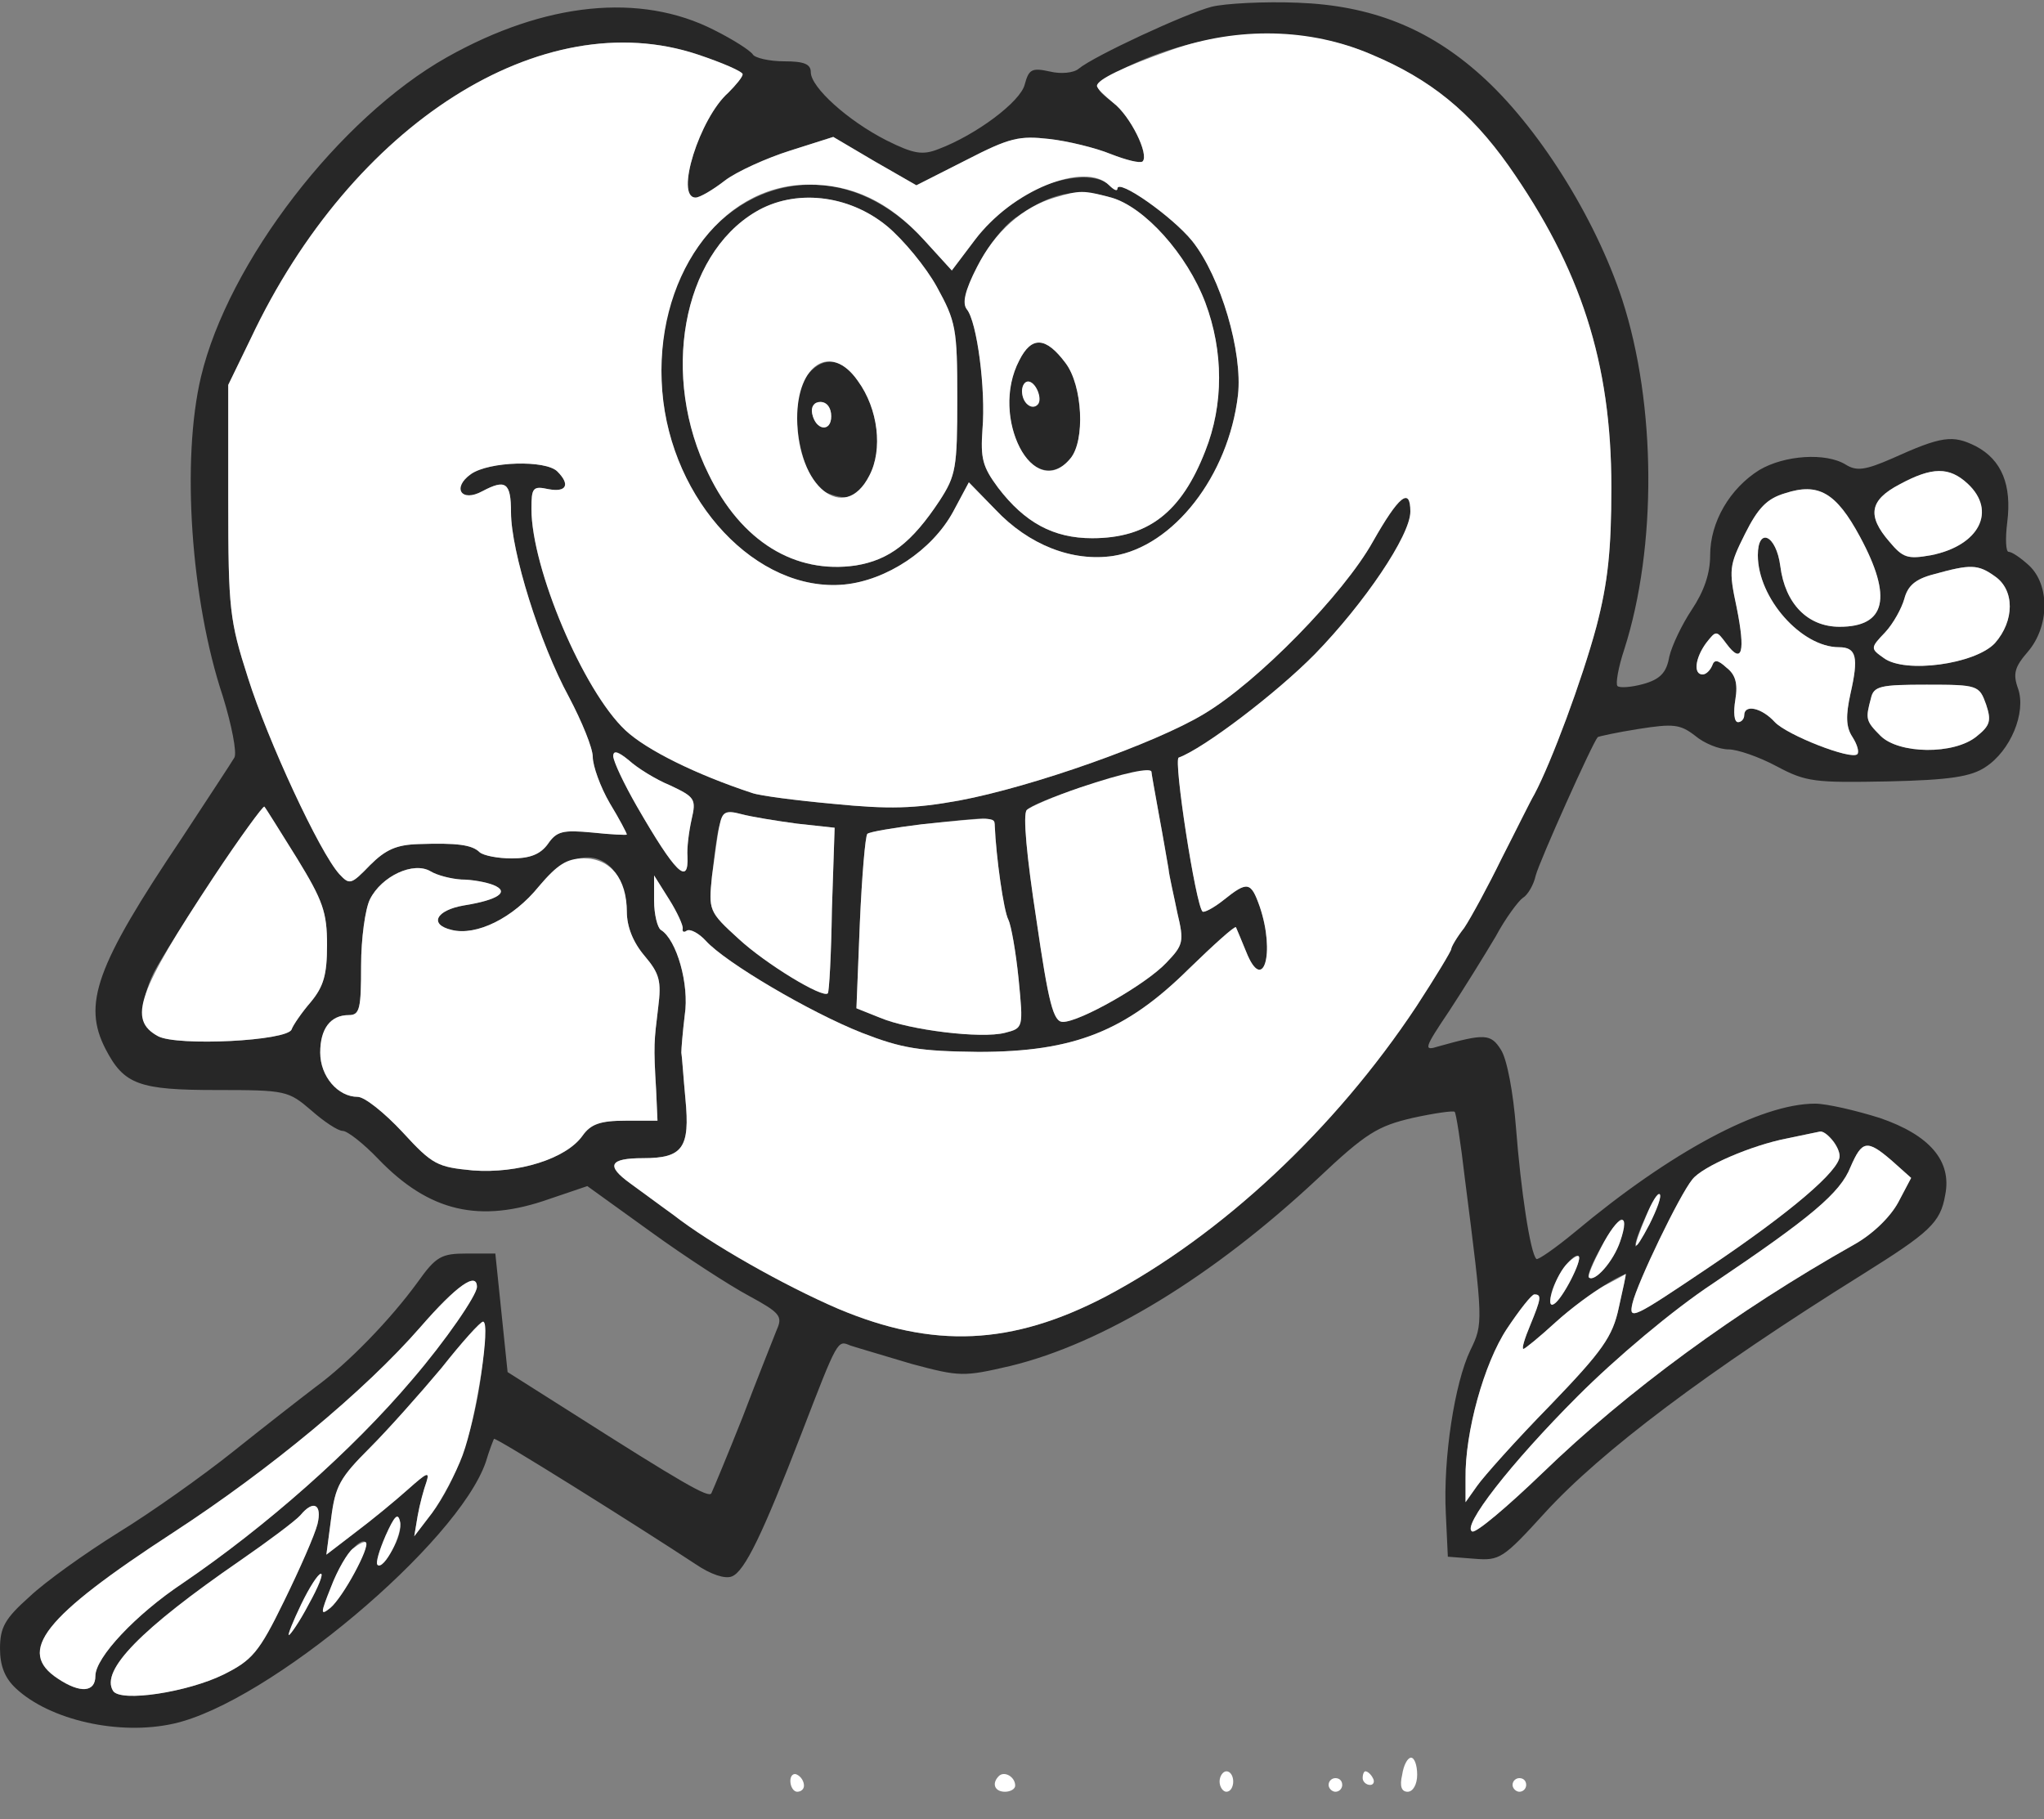
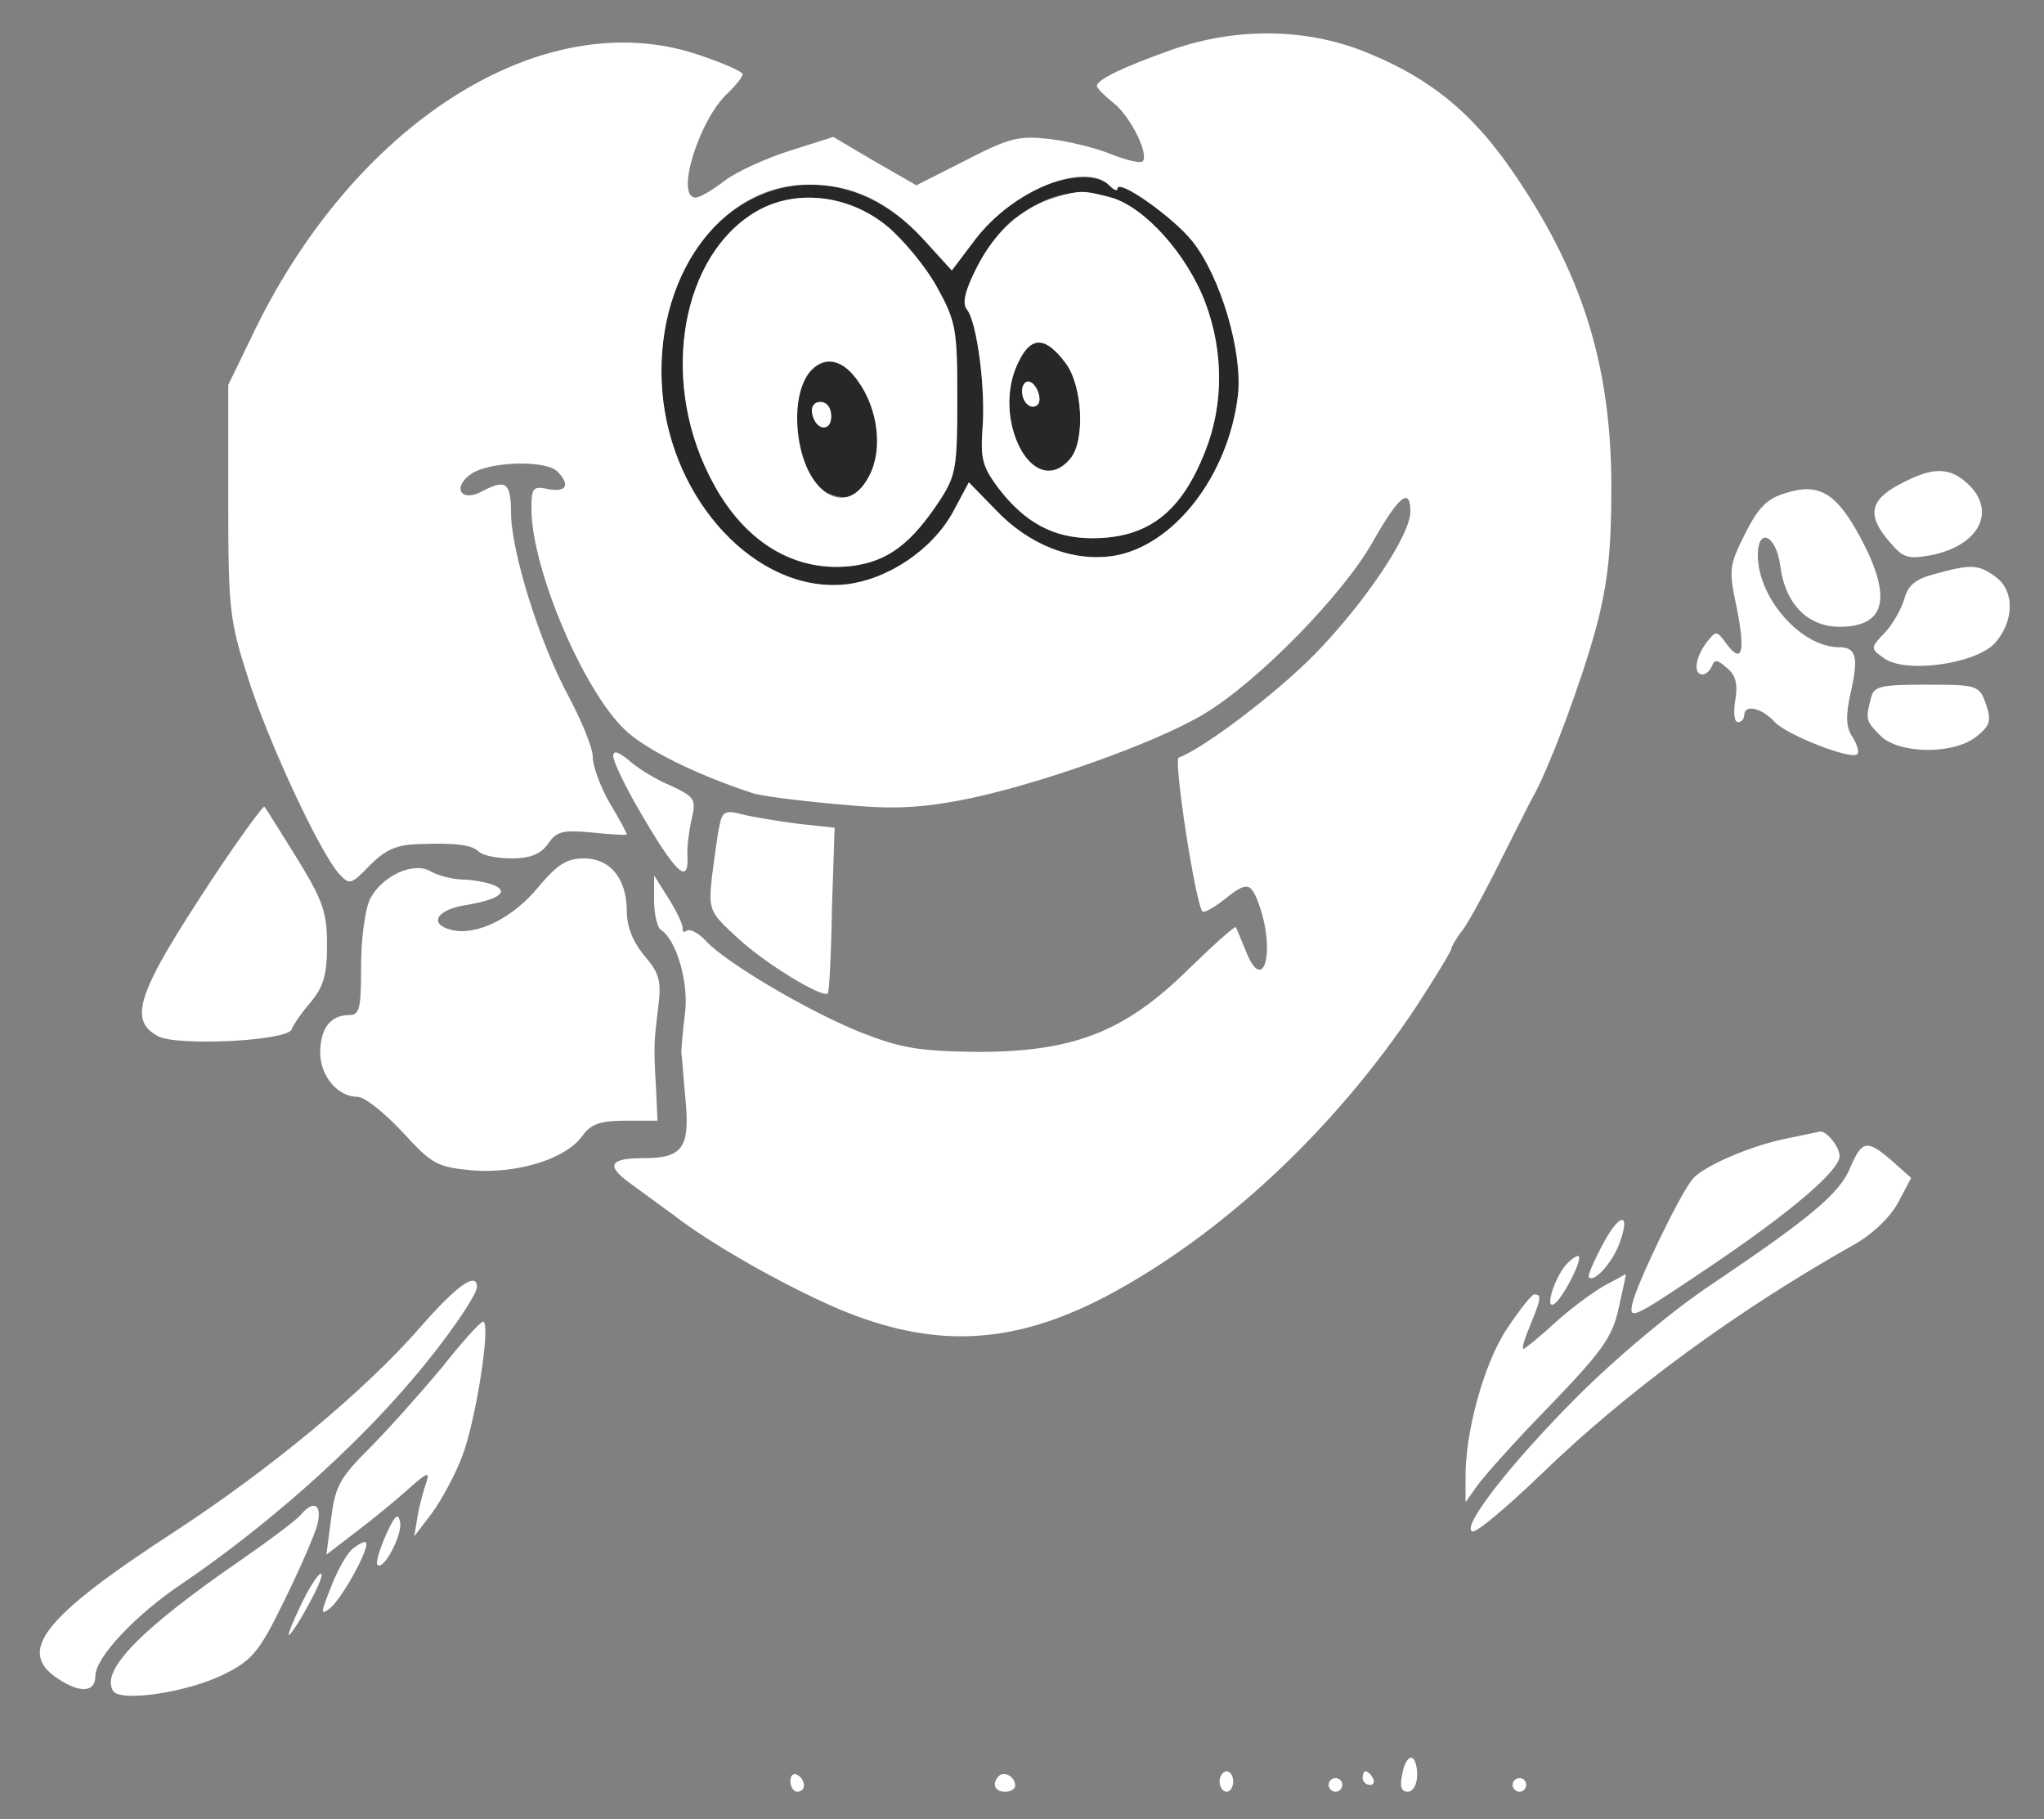
<svg xmlns="http://www.w3.org/2000/svg" version="1.0" width="300pt" height="267pt" viewBox="0 0 300 267" preserveAspectRatio="xMidYMid meet">
  <rect x="0" y="0" width="300" height="267" fill="#808080" stroke="none" />
  <g transform="translate(0,267) scale(0.1,-0.1)" fill="#272727" stroke="none">
-     <path class="node" id="node1" d="M1778 2660 c-38 -10 -172 -72 -195 -91 -7 -6 -26 -8 -42 -4 -27 6 -31 3 -37 -19 -6 -25 -71 -74 -127 -95 -23 -9 -36 -7 -76 13 -57 29 -111 78 -111 100 0 12 -10 16 -39 16 -22 0 -43 5 -46 10 -4 6 -29 22 -57 36 -108 55 -248 41 -392 -40 -158 -89 -321 -301 -361 -469 -29 -122 -15 -328 32 -469 13 -42 21 -83 17 -90 -4 -7 -39 -60 -77 -118 -127 -189 -146 -244 -112 -310 27 -52 49 -60 163 -60 102 0 105 -1 139 -30 18 -16 39 -30 46 -30 7 0 31 -19 52 -41 75 -78 149 -95 251 -59 l56 19 93 -67 c51 -37 116 -79 144 -94 46 -25 50 -30 41 -50 -5 -13 -28 -70 -50 -128 -23 -58 -44 -108 -46 -112 -4 -7 -41 14 -209 121 l-90 57 -9 87 -9 87 -42 0 c-37 0 -45 -4 -72 -42 -40 -55 -102 -119 -150 -154 -21 -16 -75 -58 -120 -94 -45 -36 -121 -90 -170 -120 -48 -30 -107 -72 -130 -94 -36 -32 -43 -45 -43 -76 0 -25 7 -43 23 -58 50 -47 152 -70 232 -52 139 31 417 265 458 384 5 17 11 32 12 34 2 3 211 -128 296 -184 22 -15 43 -22 53 -18 19 7 46 64 102 209 54 140 53 138 72 130 9 -3 50 -15 90 -27 71 -19 76 -19 145 -3 136 33 297 131 451 275 71 67 88 77 139 89 32 7 60 11 62 9 2 -1 9 -46 15 -98 27 -211 27 -213 8 -252 -23 -48 -40 -158 -36 -239 l3 -64 39 -3 c37 -3 42 0 103 67 83 91 240 209 466 350 99 62 115 76 122 117 10 50 -23 88 -96 113 -35 11 -78 21 -95 21 -80 0 -212 -71 -352 -188 -29 -24 -55 -42 -57 -40 -9 8 -23 102 -30 193 -4 51 -13 100 -22 114 -15 24 -24 24 -92 5 -22 -7 -21 -3 16 52 21 32 52 82 68 109 15 28 34 53 40 57 7 4 16 19 19 33 6 22 83 194 91 203 1 1 28 7 60 12 51 8 61 7 83 -10 13 -11 35 -20 49 -20 13 0 45 -11 71 -25 43 -23 56 -24 163 -22 91 2 122 7 143 21 37 24 60 80 48 115 -8 22 -5 32 14 54 32 37 33 98 2 127 -12 11 -25 20 -30 20 -4 0 -5 19 -2 43 7 55 -8 92 -46 112 -34 17 -50 15 -123 -18 -39 -17 -52 -19 -68 -9 -29 18 -90 14 -127 -8 -43 -27 -72 -76 -72 -125 0 -27 -9 -53 -27 -80 -14 -21 -29 -52 -33 -69 -4 -23 -13 -33 -38 -40 -18 -5 -35 -6 -38 -3 -3 3 1 27 10 54 48 150 47 359 -3 513 -40 122 -125 256 -208 330 -77 69 -161 102 -268 106 -49 2 -107 -1 -127 -6z m235 -70 c86 -36 145 -84 201 -163 106 -151 151 -289 151 -472 0 -92 -5 -140 -22 -205 -21 -78 -66 -199 -91 -246 -6 -10 -27 -53 -48 -94 -20 -41 -45 -87 -55 -102 -11 -14 -19 -28 -19 -31 0 -3 -23 -41 -51 -84 -120 -181 -286 -336 -456 -426 -138 -72 -253 -77 -393 -18 -79 34 -187 95 -242 138 -21 15 -49 36 -63 46 -36 26 -31 37 19 37 58 0 69 15 62 87 -3 32 -5 63 -6 68 0 6 2 30 5 55 7 45 -12 111 -35 125 -5 3 -10 23 -10 43 l0 37 22 -35 c12 -19 21 -39 20 -43 -1 -5 2 -6 6 -3 5 3 18 -4 28 -15 29 -32 153 -105 229 -135 59 -23 85 -27 171 -28 140 0 216 30 309 122 36 35 67 63 69 61 1 -2 8 -19 15 -36 25 -63 43 -2 20 66 -13 37 -18 38 -53 10 -15 -12 -29 -19 -31 -17 -10 9 -43 223 -35 226 36 13 143 94 200 152 72 74 140 174 140 209 0 37 -17 23 -55 -44 -43 -77 -169 -206 -248 -253 -71 -43 -252 -107 -359 -127 -66 -12 -103 -13 -184 -5 -55 5 -109 12 -120 16 -82 27 -155 63 -186 92 -62 58 -138 238 -138 325 0 31 2 34 25 29 27 -5 32 7 13 26 -17 17 -100 15 -127 -4 -28 -20 -14 -42 17 -25 34 18 42 13 42 -31 0 -57 42 -192 85 -271 19 -36 35 -75 35 -88 0 -13 11 -44 25 -68 14 -23 25 -44 25 -46 0 -1 -23 0 -51 3 -43 4 -52 2 -65 -17 -11 -15 -26 -21 -53 -21 -20 0 -41 4 -47 9 -11 11 -33 14 -90 12 -32 -1 -48 -8 -71 -31 -28 -29 -30 -29 -45 -13 -29 32 -105 196 -134 288 -27 84 -29 101 -29 260 l0 170 33 68 c149 316 428 493 656 417 36 -12 66 -25 66 -29 0 -4 -10 -16 -21 -27 -42 -37 -79 -154 -48 -154 6 0 25 11 43 25 17 13 61 33 96 44 l63 20 61 -36 61 -35 73 37 c64 33 78 36 122 31 27 -3 68 -13 90 -22 23 -9 43 -14 47 -11 10 10 -18 67 -43 86 -30 23 -30 27 -1 42 121 66 268 77 380 29z m875 -630 c43 -40 17 -91 -54 -105 -34 -6 -41 -4 -61 20 -33 38 -29 61 15 84 48 26 73 26 100 1z m-158 -78 c48 -89 38 -132 -30 -132 -47 0 -80 34 -87 89 -6 46 -33 58 -33 16 0 -63 64 -135 119 -135 26 0 29 -15 17 -68 -7 -32 -7 -49 3 -64 7 -11 10 -22 7 -25 -9 -9 -103 28 -121 47 -19 21 -45 27 -45 10 0 -5 -4 -10 -9 -10 -6 0 -7 15 -4 33 4 24 0 37 -13 47 -13 12 -18 12 -21 3 -3 -7 -9 -13 -14 -13 -14 0 -11 24 5 46 15 19 15 19 30 -1 23 -31 28 -12 15 53 -12 56 -11 62 12 108 19 38 32 52 59 60 49 16 75 1 110 -64z m198 -58 c29 -20 29 -65 0 -98 -29 -31 -132 -45 -163 -22 -20 14 -20 15 2 38 12 13 24 35 28 49 5 19 16 29 43 36 54 15 65 15 90 -3z m-13 -188 c8 -24 6 -31 -14 -47 -33 -27 -114 -26 -141 1 -22 22 -22 25 -14 55 4 18 14 20 82 20 75 0 77 -1 87 -29z m-1931 -119 c36 -17 38 -20 31 -50 -4 -18 -7 -42 -6 -54 2 -44 -18 -24 -74 73 -41 72 -46 97 -12 68 12 -11 39 -28 61 -37z m706 20 c0 -2 5 -30 11 -63 6 -32 12 -68 14 -79 1 -11 8 -40 13 -65 10 -42 9 -47 -16 -73 -30 -32 -127 -87 -152 -87 -14 0 -21 27 -39 151 -14 91 -20 154 -14 160 17 17 183 68 183 56z m-1254 -127 c38 -62 44 -79 44 -127 0 -44 -5 -61 -24 -84 -13 -15 -26 -34 -28 -40 -6 -17 -168 -25 -196 -10 -26 14 -28 49 -6 94 23 44 158 247 162 243 2 -2 23 -36 48 -76z m734 51 l55 -6 -4 -120 c-1 -66 -4 -121 -6 -123 -7 -8 -91 43 -131 80 -44 40 -44 42 -39 92 11 96 13 99 43 91 15 -4 52 -10 82 -14z m290 -3 c2 -46 13 -125 20 -138 4 -8 11 -47 15 -87 7 -72 7 -72 -20 -79 -35 -9 -140 4 -183 22 l-35 14 5 125 c3 69 8 128 11 131 5 5 94 17 170 23 9 0 17 -5 17 -11z m-556 -70 c9 -12 16 -38 16 -56 0 -22 9 -45 26 -65 22 -26 25 -37 20 -76 -6 -50 -7 -54 -3 -121 l2 -45 -47 0 c-37 0 -51 -5 -63 -22 -24 -34 -95 -56 -161 -51 -52 5 -59 8 -103 56 -27 29 -56 52 -66 52 -29 0 -55 30 -55 65 0 35 15 55 42 55 16 0 18 9 18 73 0 39 6 83 13 97 17 34 64 56 89 41 10 -6 30 -11 45 -12 16 0 37 -4 47 -8 25 -10 7 -22 -43 -30 -41 -7 -52 -28 -18 -36 36 -9 90 17 128 64 41 49 87 56 113 19z m1784 -390 c7 -7 12 -18 12 -25 0 -21 -71 -82 -193 -164 -110 -74 -117 -78 -111 -52 7 30 69 159 88 182 15 19 87 50 139 60 23 5 44 9 48 10 3 1 10 -4 17 -11z m89 -32 l28 -25 -19 -36 c-12 -22 -38 -47 -65 -62 -172 -97 -332 -214 -458 -336 -51 -49 -96 -87 -102 -85 -17 6 56 100 155 199 56 56 139 126 198 165 144 97 187 133 202 171 17 39 24 41 61 9z m-356 -93 c-11 -21 -20 -35 -21 -32 0 14 31 81 36 76 3 -3 -4 -22 -15 -44z m-43 -25 c-10 -30 -38 -61 -46 -53 -6 6 38 85 48 85 5 0 4 -14 -2 -32z m-72 -56 c-20 -39 -36 -49 -29 -20 6 24 33 61 40 54 3 -2 -3 -18 -11 -34z m70 -41 c-9 -43 -24 -64 -101 -144 -50 -51 -98 -105 -107 -118 l-17 -24 0 35 c-1 67 27 169 61 220 18 27 36 50 40 50 11 0 10 -6 -6 -45 -8 -19 -13 -35 -10 -35 2 0 23 17 47 39 32 29 79 62 103 71 1 0 -4 -22 -10 -49z m-1676 30 c0 -12 -46 -79 -95 -136 -88 -104 -215 -216 -337 -299 -69 -46 -128 -109 -128 -136 0 -24 -22 -26 -55 -4 -61 40 -22 90 170 215 141 92 280 207 362 301 53 61 83 82 83 59z m7 -123 c-11 -87 -37 -161 -73 -209 l-26 -34 5 30 c3 17 9 39 13 50 5 16 0 13 -27 -11 -19 -17 -53 -45 -77 -63 l-43 -33 7 53 c6 48 13 60 57 104 27 27 74 80 105 117 30 38 57 68 61 68 4 0 3 -33 -2 -72z m-241 -225 c-4 -16 -26 -66 -49 -113 -37 -76 -47 -87 -89 -108 -53 -26 -151 -41 -162 -24 -19 30 41 91 186 191 42 29 82 59 89 67 19 23 32 16 25 -13z m109 -39 c-24 -37 -29 -23 -9 22 13 29 18 34 21 21 3 -10 -3 -29 -12 -43z m-54 -31 c-11 -22 -27 -45 -36 -53 -15 -12 -15 -9 1 31 16 41 42 74 51 65 3 -2 -5 -22 -16 -43z m-68 -48 c-13 -25 -27 -45 -29 -45 -2 0 6 20 18 45 12 25 25 45 29 45 4 0 -4 -20 -18 -45z" />
    <path class="node" id="node2" d="M1509 2387 c-24 -13 -59 -44 -78 -69 l-34 -45 -41 45 c-164 179 -405 41 -384 -222 13 -162 139 -296 267 -284 62 6 129 50 160 107 l23 43 39 -40 c49 -52 113 -77 173 -68 88 14 169 117 183 236 7 63 -25 173 -67 226 -29 36 -110 93 -110 77 0 -4 -5 -2 -12 5 -19 19 -71 14 -119 -11z m122 -7 c49 -14 111 -83 138 -154 27 -72 27 -150 0 -218 -35 -90 -84 -128 -166 -128 -57 0 -99 23 -138 74 -23 31 -26 43 -23 86 5 58 -8 158 -23 176 -15 18 33 107 71 134 52 37 88 45 141 30z m-329 -42 c24 -20 57 -60 73 -89 28 -51 30 -61 30 -164 0 -102 -2 -113 -26 -150 -41 -62 -74 -87 -123 -95 -89 -13 -168 35 -216 134 -71 143 -39 321 69 385 57 34 136 26 193 -21z" />
    <path class="node" id="node3" d="M1496 2141 c-20 -39 -20 -84 0 -127 18 -38 52 -46 75 -17 22 26 18 107 -7 140 -29 39 -50 40 -68 4z m27 -45 c6 -16 -2 -28 -14 -20 -12 7 -11 34 0 34 5 0 11 -6 14 -14z" />
    <path class="node" id="node4" d="M1187 2122 c-34 -37 -14 -160 28 -176 31 -12 45 -6 61 26 20 38 13 98 -17 139 -23 33 -49 37 -72 11z m33 -63 c0 -24 -23 -21 -28 4 -2 10 3 17 12 17 10 0 16 -9 16 -21z" />
  </g>
  <g transform="translate(0,267) scale(0.1,-0.1)" fill="#FFFFFF" stroke="none">
    <path class="node" id="node27" d="M1720 2597 c-71 -25 -110 -44 -110 -53 0 -4 11 -14 24 -25 25 -19 53 -76 43 -86 -4 -3 -24 2 -47 11 -22 9 -63 19 -90 22 -44 5 -58 2 -122 -31 l-73 -37 -61 35 -61 36 -63 -20 c-35 -11 -79 -31 -96 -44 -18 -14 -37 -25 -43 -25 -31 0 6 117 48 154 11 11 21 23 21 27 0 4 -30 17 -66 29 -228 76 -507 -101 -656 -417 l-33 -68 0 -170 c0 -159 2 -176 29 -260 29 -92 105 -256 134 -288 15 -16 17 -16 45 13 23 23 39 30 71 31 57 2 79 -1 90 -12 6 -5 27 -9 47 -9 27 0 42 6 53 21 13 19 22 21 65 17 28 -3 51 -4 51 -3 0 2 -11 23 -25 46 -14 24 -25 55 -25 68 0 13 -16 52 -35 88 -43 79 -85 214 -85 271 0 44 -8 49 -42 31 -31 -17 -45 5 -17 25 27 19 110 21 127 4 19 -19 14 -31 -13 -26 -23 5 -25 2 -25 -29 0 -87 76 -267 138 -325 31 -29 104 -65 186 -92 11 -4 65 -11 120 -16 81 -8 118 -7 184 5 107 20 288 84 359 127 79 47 205 176 248 253 38 67 55 81 55 44 0 -35 -68 -135 -140 -209 -57 -58 -164 -139 -200 -152 -8 -3 25 -217 35 -226 2 -2 16 5 31 17 35 28 40 27 53 -10 23 -68 5 -129 -20 -66 -7 17 -14 34 -15 36 -2 2 -33 -26 -69 -61 -93 -92 -169 -122 -309 -122 -86 1 -112 5 -171 28 -76 30 -200 103 -229 135 -10 11 -23 18 -28 15 -4 -3 -7 -2 -6 3 1 4 -8 24 -20 43 l-22 35 0 -37 c0 -20 5 -40 10 -43 23 -14 42 -80 35 -125 -3 -25 -5 -49 -5 -55 1 -5 3 -36 6 -68 7 -72 -4 -87 -62 -87 -50 0 -55 -11 -19 -37 14 -10 42 -31 63 -46 55 -43 163 -104 242 -138 140 -59 255 -54 393 18 170 90 336 245 456 426 28 43 51 81 51 84 0 3 8 17 19 31 10 15 35 61 55 102 21 41 42 84 48 94 25 47 70 168 91 246 17 65 22 113 22 205 0 183 -45 321 -151 472 -56 79 -115 127 -201 163 -90 39 -196 41 -293 7z m-92 -199 c7 -7 12 -9 12 -5 0 16 81 -41 110 -77 42 -53 74 -163 67 -226 -14 -119 -95 -222 -183 -236 -60 -9 -124 16 -173 68 l-39 40 -23 -43 c-31 -57 -98 -101 -160 -107 -128 -12 -254 122 -267 284 -13 164 84 302 213 303 65 1 120 -25 171 -81 l41 -45 34 45 c54 72 161 116 197 80z" />
    <path class="node" id="node28" d="M1548 2380 c-47 -14 -88 -50 -114 -102 -18 -35 -22 -53 -15 -62 15 -18 28 -118 23 -176 -3 -43 0 -55 23 -86 39 -51 81 -74 138 -74 82 0 131 38 166 128 27 68 27 146 0 218 -27 71 -89 140 -138 154 -41 11 -46 11 -83 0z m16 -243 c25 -33 29 -114 7 -140 -54 -65 -119 60 -75 144 18 36 39 35 68 -4z" />
    <path class="node" id="node29" d="M1500 2096 c0 -17 14 -29 23 -20 8 8 -3 34 -14 34 -5 0 -9 -6 -9 -14z" />
    <path class="node" id="node30" d="M1109 2359 c-108 -64 -140 -242 -69 -385 48 -99 127 -147 216 -134 49 8 82 33 123 95 24 37 26 48 26 150 0 103 -2 113 -30 164 -16 29 -49 69 -73 89 -57 47 -136 55 -193 21z m150 -248 c30 -41 37 -101 17 -139 -37 -72 -106 -16 -106 84 0 80 50 111 89 55z" />
    <path class="node" id="node31" d="M1192 2063 c5 -25 28 -28 28 -4 0 12 -6 21 -16 21 -9 0 -14 -7 -12 -17z" />
    <path class="node" id="node32" d="M2788 1959 c-44 -23 -48 -46 -15 -84 20 -24 27 -26 61 -20 71 14 97 65 54 105 -27 25 -52 25 -100 -1z" />
    <path class="node" id="node33" d="M2620 1946 c-27 -8 -40 -22 -59 -60 -23 -46 -24 -52 -12 -108 13 -65 8 -84 -15 -53 -15 20 -15 20 -30 1 -16 -22 -19 -46 -5 -46 5 0 11 6 14 13 3 9 8 9 21 -3 13 -10 17 -23 13 -47 -3 -18 -2 -33 4 -33 5 0 9 5 9 10 0 17 26 11 45 -10 18 -19 112 -56 121 -47 3 3 0 14 -7 25 -10 15 -10 32 -3 64 12 53 9 68 -17 68 -55 0 -119 72 -119 135 0 42 27 30 33 -16 7 -55 40 -89 87 -89 68 0 78 43 30 132 -35 65 -61 80 -110 64z" />
    <path class="node" id="node34" d="M2838 1827 c-27 -7 -38 -17 -43 -36 -4 -14 -16 -36 -28 -49 -22 -23 -22 -24 -2 -38 31 -23 134 -9 163 22 29 33 29 78 0 98 -25 18 -36 18 -90 3z" />
    <path class="node" id="node36" d="M1466 63 c-11 -11 -6 -23 9 -23 8 0 15 4 15 9 0 13 -16 22 -24 14z" />
    <path class="node" id="node37" d="M2000 60 c0 -5 5 -10 11 -10 5 0 7 5 4 10 -3 6 -8 10 -11 10 -2 0 -4 -4 -4 -10z" />
    <path class="node" id="node38" d="M1950 50 c0 -5 5 -10 10 -10 6 0 10 5 10 10 0 6 -4 10 -10 10 -5 0 -10 -4 -10 -10z" />
    <path class="node" id="node39" d="M2058 65 c-4 -17 -1 -25 8 -25 8 0 14 11 14 25 0 14 -4 25 -9 25 -5 0 -11 -11 -13 -25z" />
    <path class="node" id="node40" d="M2220 50 c0 -5 5 -10 10 -10 6 0 10 5 10 10 0 6 -4 10 -10 10 -5 0 -10 -4 -10 -10z" />
    <path class="node" id="node41" d="M1160 56 c0 -9 5 -16 10 -16 6 0 10 4 10 9 0 6 -4 13 -10 16 -5 3 -10 -1 -10 -9z" />
    <path class="node" id="node42" d="M1790 55 c0 -8 5 -15 10 -15 6 0 10 7 10 15 0 8 -4 15 -10 15 -5 0 -10 -7 -10 -15z" />
    <path class="node" id="node43" d="M2746 1645 c-8 -30 -8 -33 14 -55 27 -27 108 -28 141 -1 20 16 22 23 14 47 -10 28 -12 29 -87 29 -68 0 -78 -2 -82 -20z" />
    <path class="node" id="node44" d="M900 1560 c0 -7 16 -41 35 -74 56 -97 76 -117 74 -73 -1 12 2 36 6 54 7 30 5 33 -31 50 -22 9 -49 26 -61 37 -16 13 -23 15 -23 6z" />
-     <path class="node" id="node45" d="M1585 1514 c-38 -13 -73 -28 -78 -33 -6 -6 0 -69 14 -160 18 -124 25 -151 39 -151 25 0 122 55 152 87 25 26 26 31 16 73 -5 25 -12 54 -13 65 -2 11 -8 47 -14 79 -6 33 -11 61 -11 63 0 7 -40 -1 -105 -23z" />
    <path class="node" id="node46" d="M313 1382 c-111 -168 -126 -209 -81 -233 28 -15 190 -7 196 10 2 6 15 25 28 40 19 23 24 40 24 84 0 48 -6 65 -44 127 -25 40 -46 74 -48 76 -2 1 -36 -45 -75 -104z" />
    <path class="node" id="node47" d="M1056 1458 c-3 -12 -7 -46 -11 -74 -5 -50 -5 -52 39 -92 40 -37 124 -88 131 -80 2 2 5 57 6 123 l4 120 -55 6 c-30 4 -67 10 -82 14 -23 6 -28 4 -32 -17z" />
-     <path class="node" id="node48" d="M1352 1460 c-40 -5 -76 -11 -79 -14 -3 -3 -8 -62 -11 -131 l-5 -125 35 -14 c43 -18 148 -31 183 -22 27 7 27 7 20 79 -4 40 -11 79 -15 87 -7 13 -18 92 -20 138 0 13 0 13 -108 2z" />
    <path class="node" id="node49" d="M791 1369 c-38 -47 -92 -73 -128 -64 -34 8 -23 29 18 36 50 8 68 20 43 30 -10 4 -31 8 -47 8 -15 1 -35 6 -45 12 -25 15 -72 -7 -89 -41 -7 -14 -13 -58 -13 -97 0 -64 -2 -73 -18 -73 -27 0 -42 -20 -42 -55 0 -35 26 -65 55 -65 10 0 39 -23 66 -52 44 -48 51 -51 103 -56 66 -5 137 17 161 51 12 17 26 22 63 22 l47 0 -2 45 c-4 67 -3 71 3 121 5 39 2 50 -20 76 -17 20 -26 43 -26 65 0 48 -24 78 -63 78 -25 0 -39 -9 -66 -41z" />
    <path class="node" id="node50" d="M2623 999 c-52 -10 -124 -41 -139 -60 -19 -23 -81 -152 -88 -182 -6 -26 1 -22 111 52 122 82 193 143 193 164 0 14 -20 38 -29 36 -4 -1 -25 -5 -48 -10z" />
    <path class="node" id="node51" d="M2716 957 c-15 -38 -58 -74 -202 -171 -59 -39 -142 -109 -198 -165 -99 -99 -172 -193 -155 -199 6 -2 51 36 102 85 126 122 286 239 458 336 27 15 53 40 65 62 l19 36 -28 25 c-37 32 -44 30 -61 -9z" />
-     <path class="node" id="node52" d="M2416 885 c-22 -52 -19 -58 5 -12 11 22 18 41 15 44 -3 3 -12 -12 -20 -32z" />
    <path class="node" id="node53" d="M2350 839 c-12 -23 -20 -42 -18 -44 8 -8 36 23 46 53 16 46 -3 40 -28 -9z" />
    <path class="node" id="node54" d="M2298 813 c-17 -20 -31 -66 -17 -57 12 7 42 65 36 70 -2 2 -11 -4 -19 -13z" />
    <path class="node" id="node55" d="M2355 783 c-16 -9 -49 -33 -72 -54 -24 -22 -45 -39 -47 -39 -3 0 2 16 10 35 16 39 17 45 6 45 -4 0 -22 -23 -40 -50 -34 -51 -62 -153 -61 -220 l0 -35 17 24 c9 13 57 67 107 118 77 80 92 101 101 144 6 27 11 49 10 49 -1 -1 -14 -8 -31 -17z" />
    <path class="node" id="node56" d="M617 722 c-82 -94 -221 -209 -362 -301 -192 -125 -231 -175 -170 -215 33 -22 55 -20 55 4 0 27 59 90 128 136 122 83 249 195 337 299 49 57 95 124 95 136 0 23 -30 2 -83 -59z" />
    <path class="node" id="node57" d="M648 662 c-31 -37 -78 -90 -105 -117 -44 -44 -51 -56 -57 -104 l-7 -53 43 33 c24 18 58 46 77 63 27 24 32 27 27 11 -4 -11 -10 -33 -13 -50 l-5 -30 26 34 c14 19 35 58 45 85 20 54 42 196 30 196 -4 0 -31 -30 -61 -68z" />
    <path class="node" id="node58" d="M441 446 c-7 -8 -47 -38 -89 -67 -145 -100 -205 -161 -186 -191 11 -17 109 -2 162 24 42 21 52 32 89 108 23 47 45 97 49 113 7 29 -6 36 -25 13z" />
    <path class="node" id="node59" d="M566 416 c-9 -21 -15 -40 -12 -43 9 -9 38 46 33 64 -3 13 -8 8 -21 -21z" />
    <path class="node" id="node60" d="M518 397 c-8 -6 -23 -32 -32 -56 -16 -40 -16 -43 -1 -31 18 15 59 90 52 96 -2 2 -10 -2 -19 -9z" />
    <path class="node" id="node61" d="M442 315 c-12 -25 -20 -45 -18 -45 2 0 16 20 29 45 14 25 22 45 18 45 -4 0 -17 -20 -29 -45z" />
  </g>
</svg>